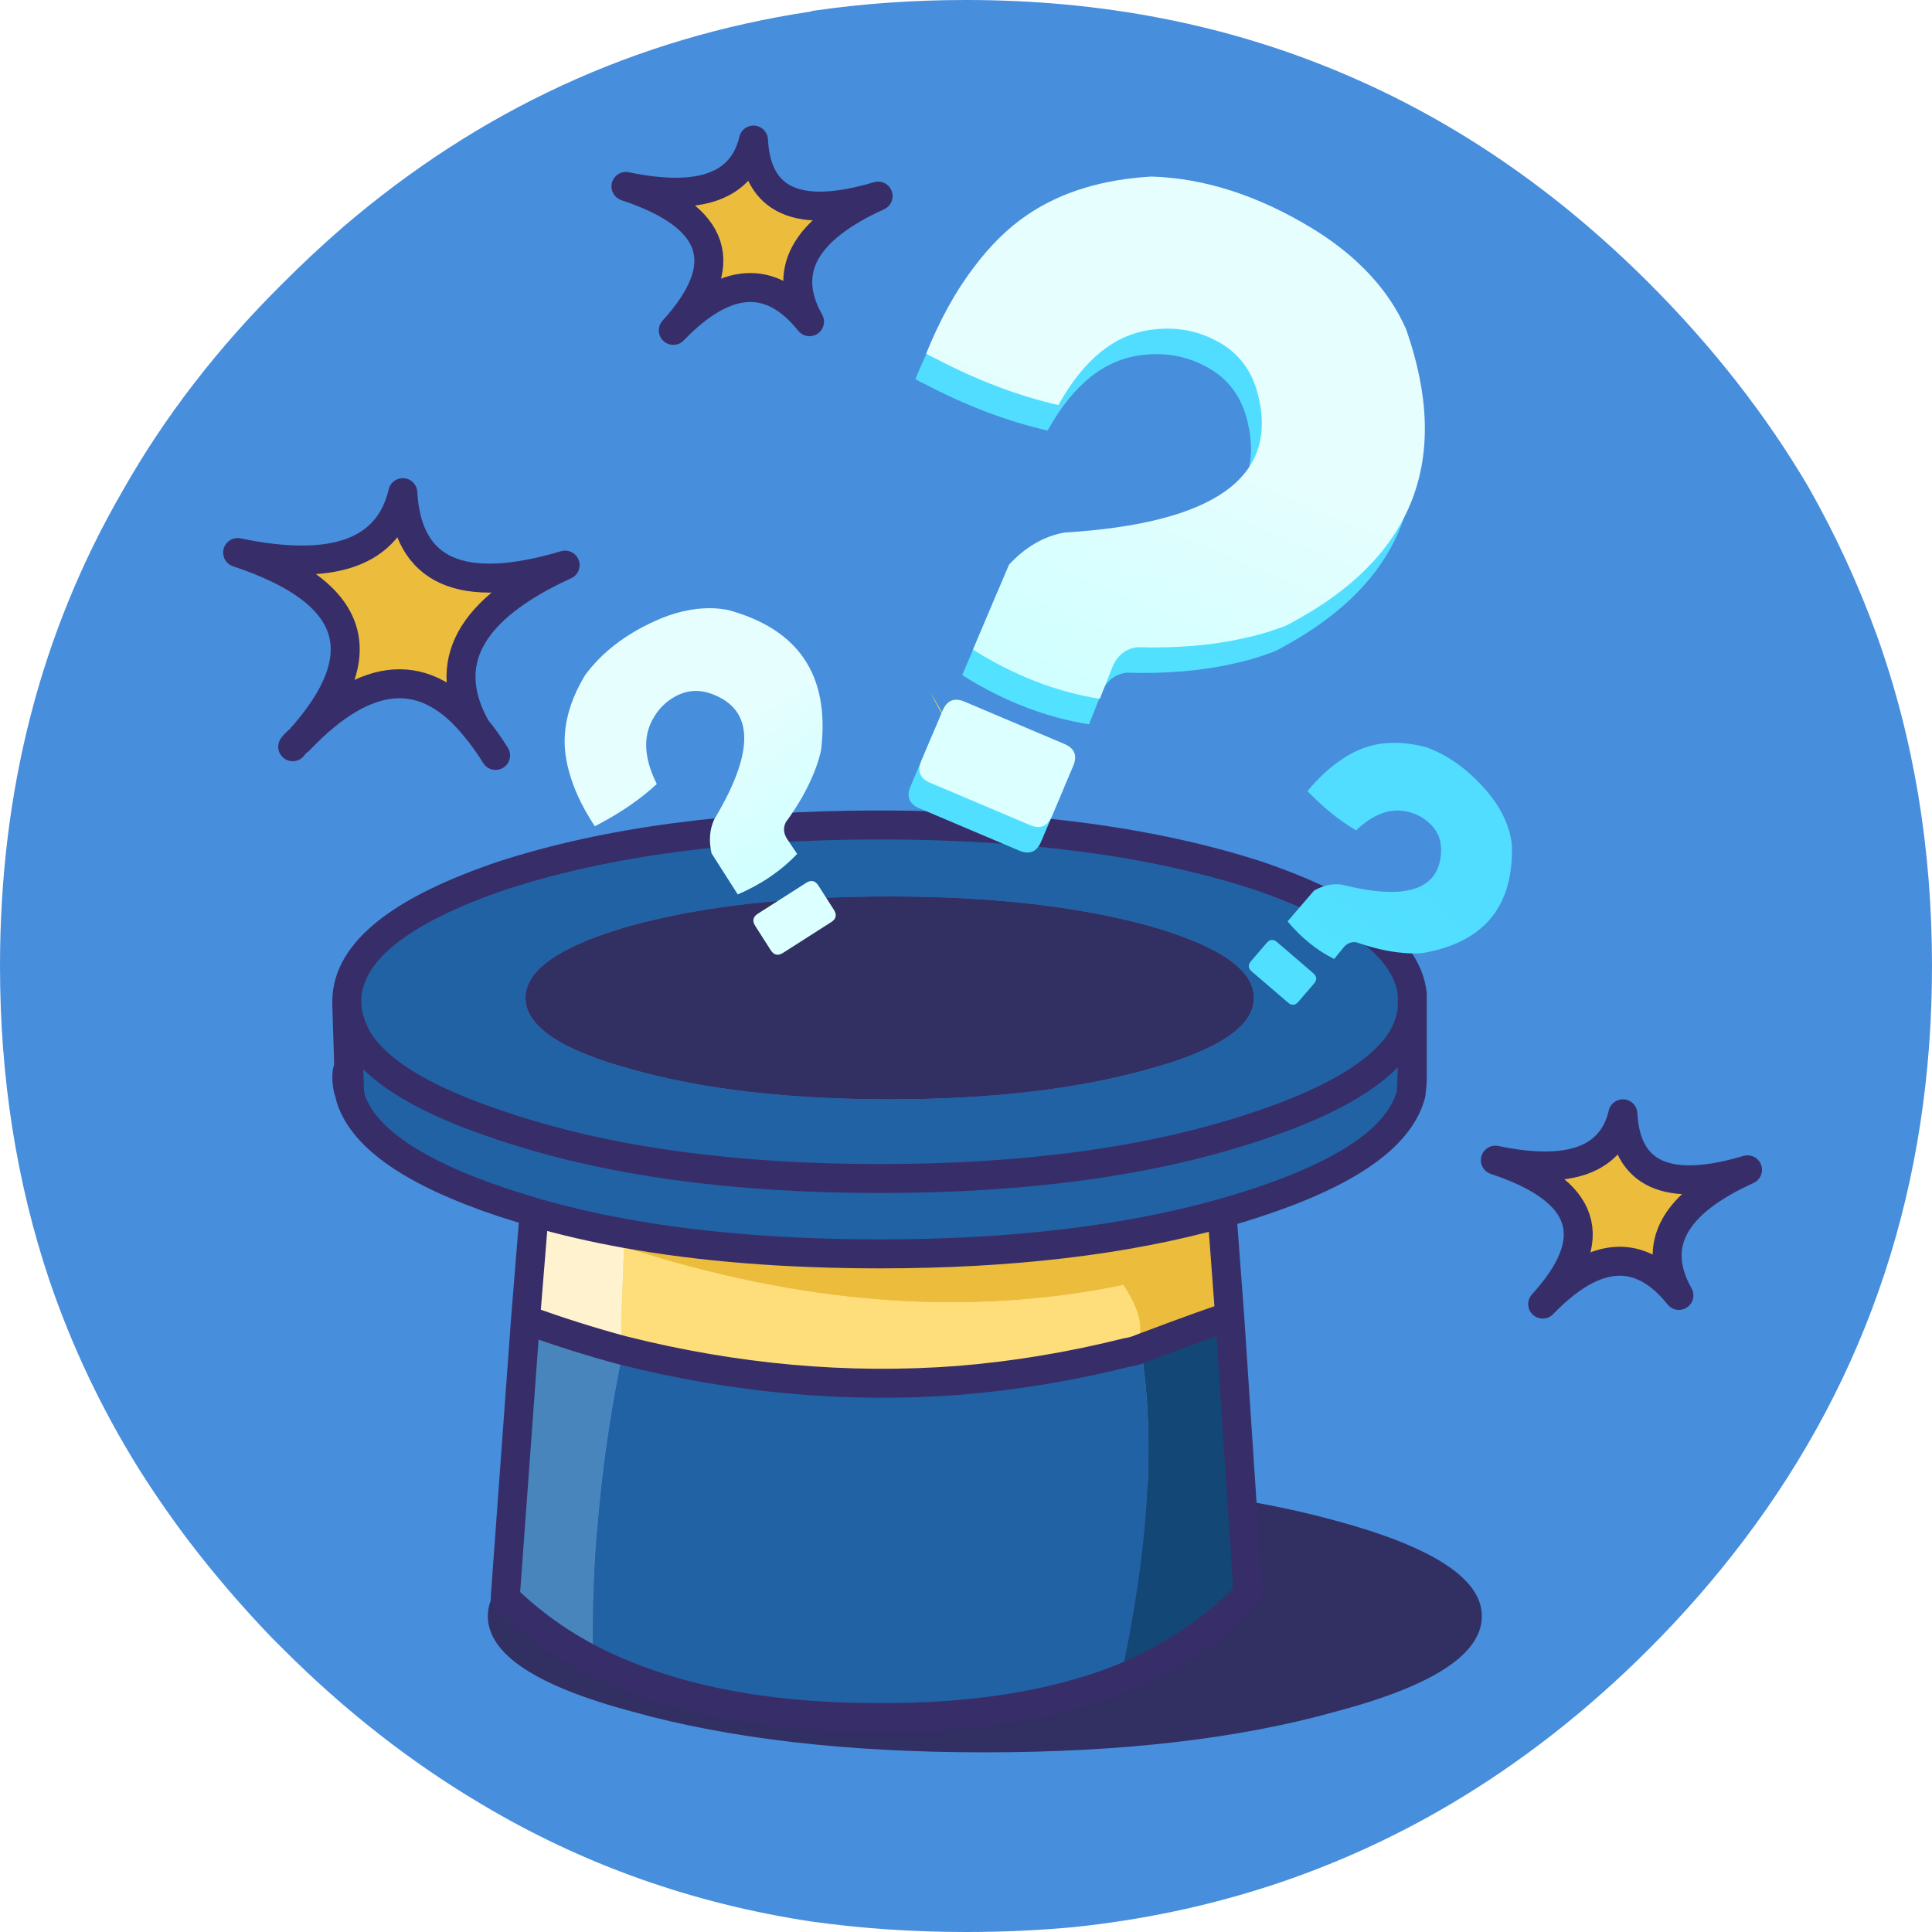
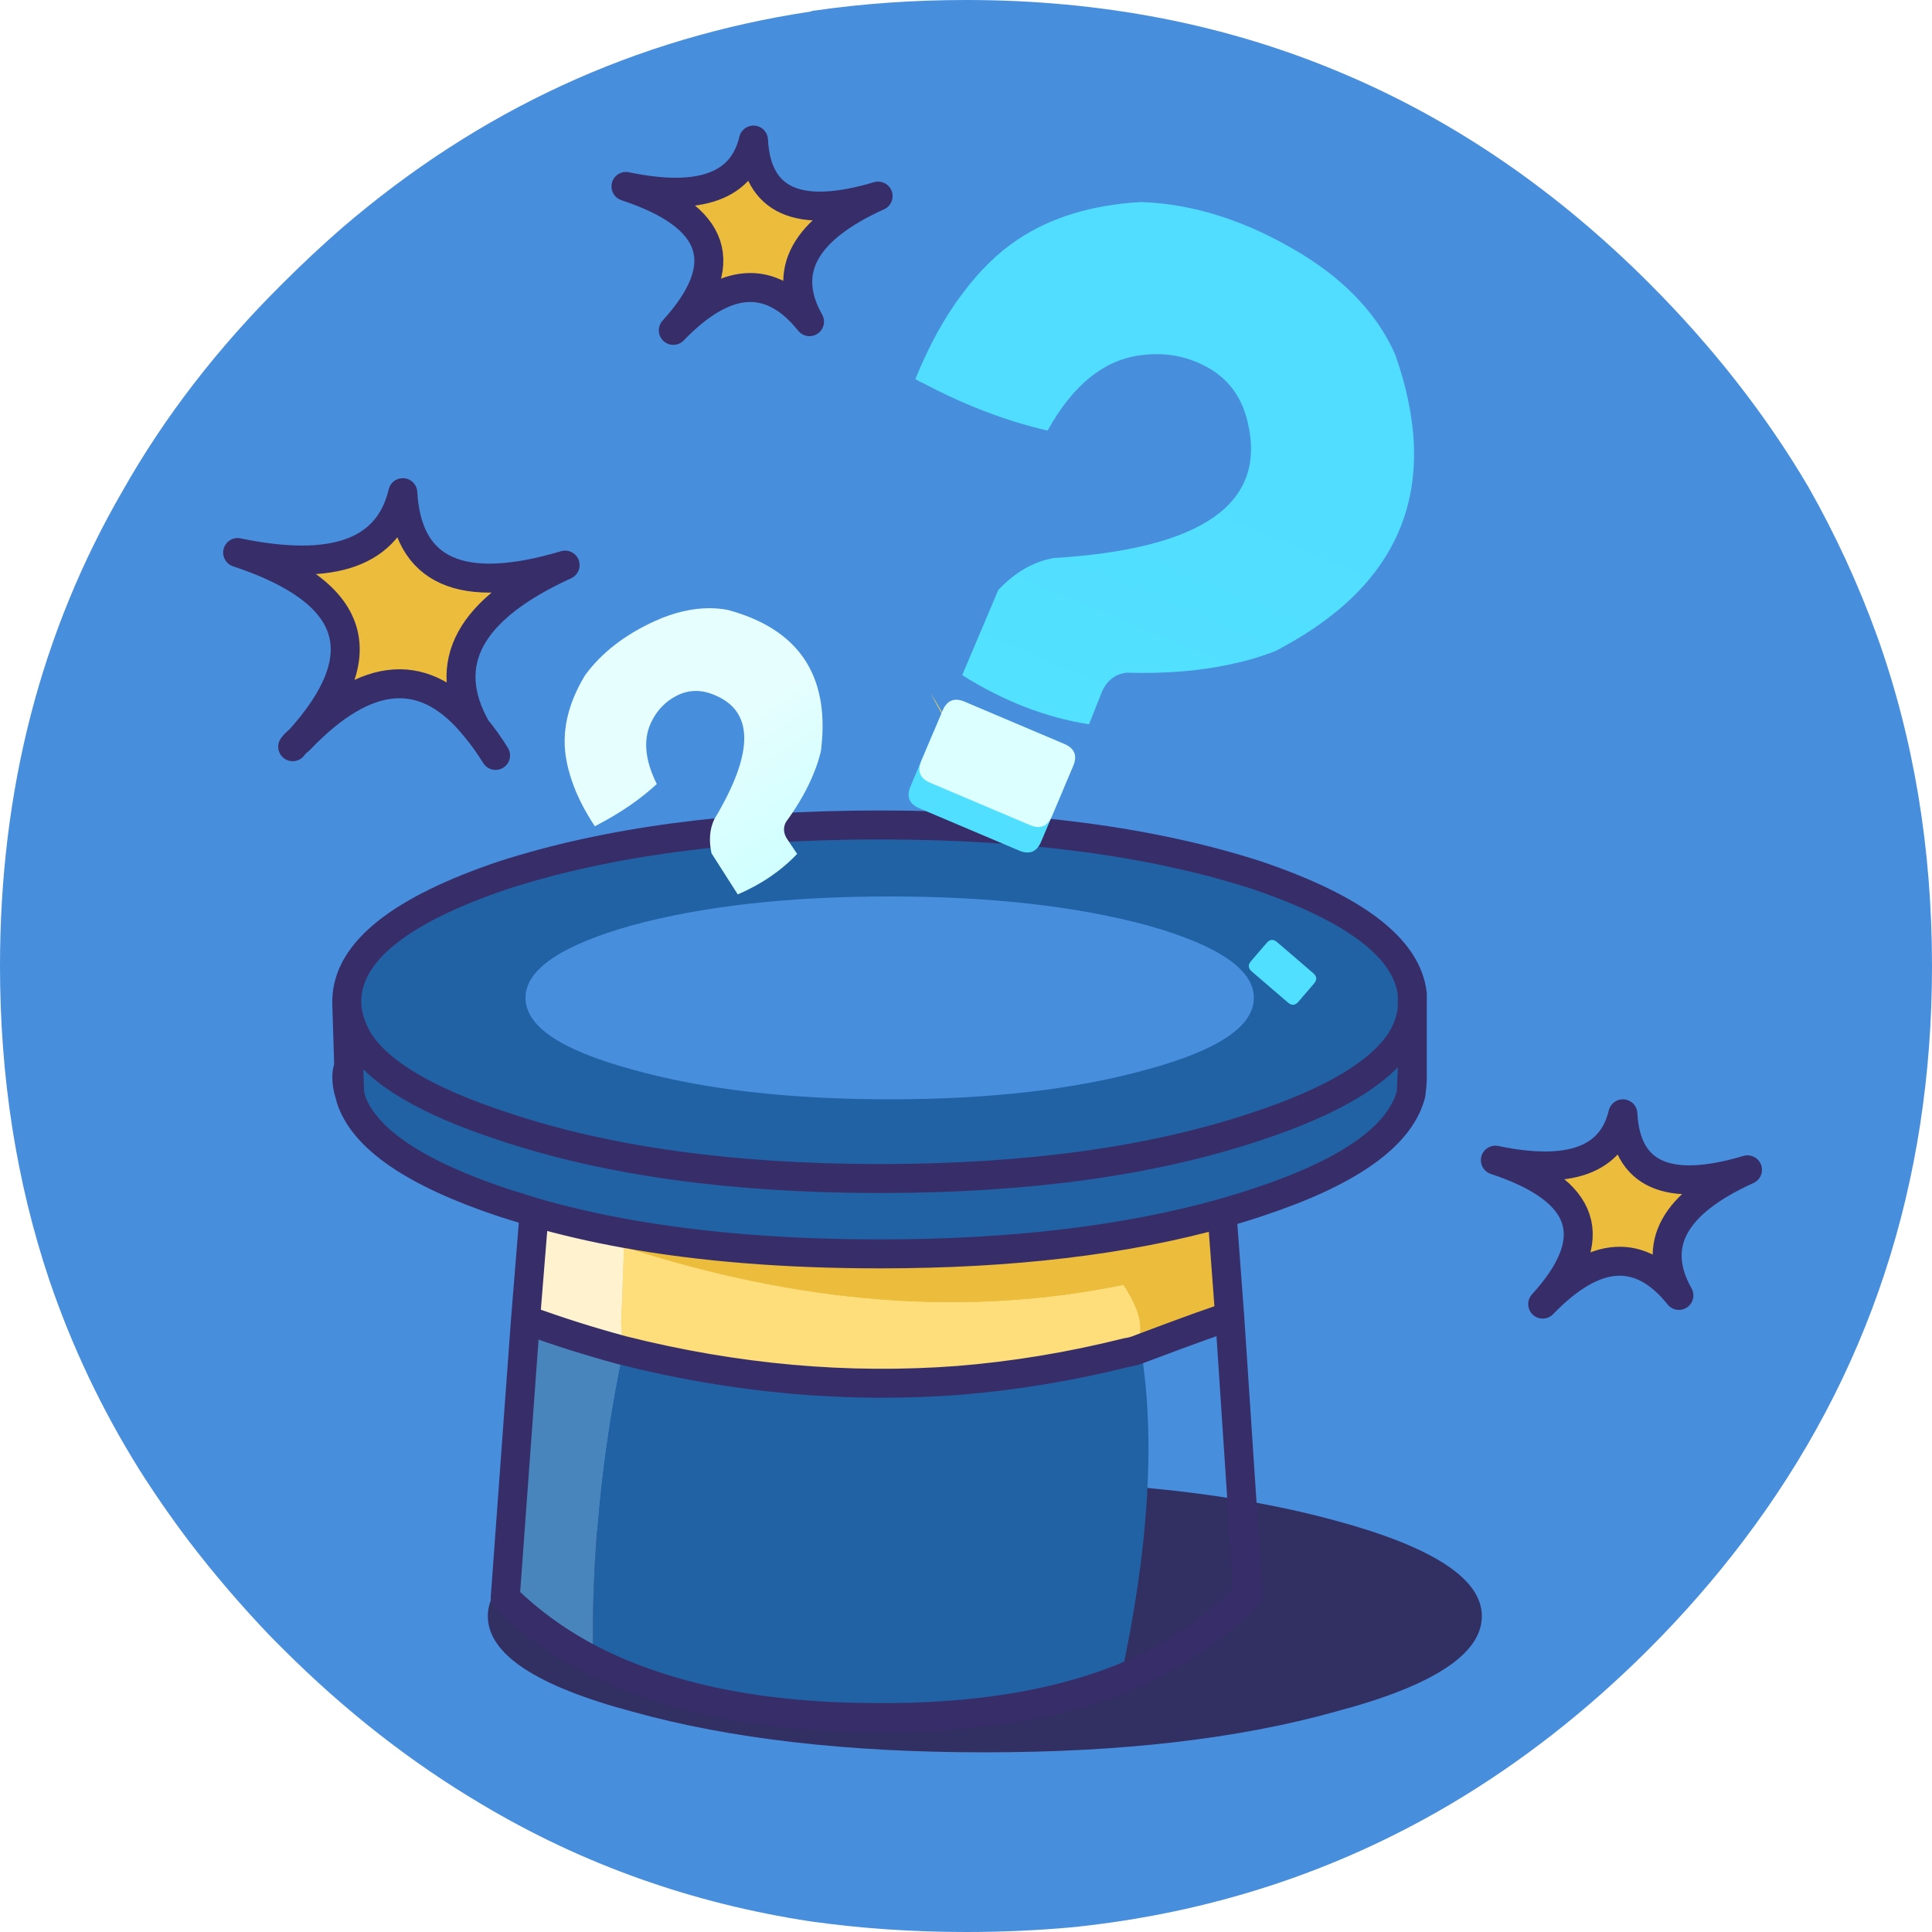
<svg xmlns="http://www.w3.org/2000/svg" version="1.1" preserveAspectRatio="none" x="0px" y="0px" width="100px" height="100px" viewBox="0 0 100 100">
  <defs>
    <linearGradient id="Gradient_1" gradientUnits="userSpaceOnUse" x1="32.3" y1="29.187" x2="27.4" y2="62.912" spreadMethod="pad">
      <stop offset="0%" stop-color="#FCE357" />
      <stop offset="100%" stop-color="#F5A200" />
    </linearGradient>
    <linearGradient id="Gradient_2" gradientUnits="userSpaceOnUse" x1="0" y1="0" x2="0" y2="0" spreadMethod="pad">
      <stop offset="0%" stop-color="#E6FEFE" />
      <stop offset="100%" stop-color="#D1FFFF" />
    </linearGradient>
    <linearGradient id="Gradient_3" gradientUnits="userSpaceOnUse" x1="77.062" y1="-68.263" x2="77.137" y2="-52.337" spreadMethod="pad">
      <stop offset="0%" stop-color="#E6FEFE" />
      <stop offset="100%" stop-color="#D1FFFF" />
    </linearGradient>
    <linearGradient id="Gradient_4" gradientUnits="userSpaceOnUse" x1="0" y1="1.55" x2="0" y2="1.55" spreadMethod="pad">
      <stop offset="0%" stop-color="#51DDFF" />
      <stop offset="100%" stop-color="#52E1FF" />
    </linearGradient>
    <linearGradient id="Gradient_5" gradientUnits="userSpaceOnUse" x1="77.062" y1="-66.612" x2="77.137" y2="-50.688" spreadMethod="pad">
      <stop offset="0%" stop-color="#51DDFF" />
      <stop offset="100%" stop-color="#52E1FF" />
    </linearGradient>
    <linearGradient id="Gradient_6" gradientUnits="userSpaceOnUse" x1="0" y1="1.6" x2="0" y2="1.6" spreadMethod="pad">
      <stop offset="0%" stop-color="#51DDFF" />
      <stop offset="100%" stop-color="#52E1FF" />
    </linearGradient>
    <linearGradient id="Gradient_7" gradientUnits="userSpaceOnUse" x1="77.1" y1="-66.675" x2="77.2" y2="-50.725" spreadMethod="pad">
      <stop offset="0%" stop-color="#51DDFF" />
      <stop offset="100%" stop-color="#52E1FF" />
    </linearGradient>
    <linearGradient id="Gradient_8" gradientUnits="userSpaceOnUse" x1="77.1" y1="-68.325" x2="77.2" y2="-52.375" spreadMethod="pad">
      <stop offset="0%" stop-color="#E6FEFE" />
      <stop offset="100%" stop-color="#D1FFFF" />
    </linearGradient>
  </defs>
  <g id="cerchio">
    <g transform="matrix( 1, 0, 0, 1, 0,0) ">
      <g>
        <g>
          <path fill="#478EDD" stroke="none" d=" M 93.6 25.2 Q 90.3 19.6 85.35 14.65 78.15 7.45 69.5 3.8 60.55 0 50 0 45.95 0 42.15 0.55 42.05 0.55 41.95 0.6 28.35 2.65 17.7 11.8 16.15 13.15 14.65 14.65 9.6 19.65 6.35 25.4 0 36.35 0 50 0 58.65 2.55 66.25 4.3 71.4 7.2 76.05 8.4 77.95 9.8 79.8 11.75 82.35 14.05 84.75 14.3 85 14.55 85.25 14.6 85.3 14.65 85.35 19.45 90.15 24.95 93.4 32.75 98.05 41.95 99.45 45.85 100 50 100 52.85 100 55.55 99.75 66.15 98.65 75.05 93.4 80.55 90.15 85.35 85.35 88 82.7 90.2 79.8 100 66.9 100 50 100 40.85 97.15 32.9 95.7 28.9 93.6 25.2 Z" />
        </g>
      </g>
    </g>
  </g>
  <g id="Layer_8">
    <g transform="matrix( 1, 0, 0, 1, 0,0) ">
      <g>
        <g>
          <path fill="#ECBC3C" stroke="none" d=" M 32.4 63.85 Q 29.9 63.4 27.65 62.75 L 27.2 68.3 Q 29.65 69.2 32.25 69.9 41 72.1 49.6 71.45 53.95 71.1 58.35 70 58.7 69.95 59.05 69.8 62.9 68.35 63.65 68.15 L 63.25 62.8 Q 55.75 64.9 45.55 64.9 38.25 64.9 32.4 63.85 M 15.5 38.3 Q 20.75 32.8 24.65 37.7 21.8 32.65 29.25 29.25 21.2 31.65 20.85 25.5 19.75 30.15 12.3 28.6 21.5 31.65 15.5 38.3 Z" />
          <path fill="#322F63" stroke="none" d=" M 32.75 78.7 Q 25.25 80.75 25.25 83.65 25.25 86.6 32.75 88.6 40.3 90.7 50.95 90.7 61.6 90.7 69.1 88.6 76.7 86.6 76.7 83.65 76.7 80.75 69.1 78.7 61.6 76.65 50.95 76.65 40.3 76.65 32.75 78.7 Z" />
        </g>
      </g>
      <g>
        <path stroke="#372E69" stroke-width="1.5" stroke-linejoin="round" stroke-linecap="round" fill="none" d=" M 24.65 37.7 Q 20.75 32.8 15.5 38.3 15.3 38.45 15.15 38.65 M 15.5 38.3 Q 21.5 31.65 12.3 28.6 19.75 30.15 20.85 25.5 21.2 31.65 29.25 29.25 21.8 32.65 24.65 37.7 25.15 38.3 25.65 39.1" />
      </g>
    </g>
    <g transform="matrix( 1, 0, 0, 1, -3.3,13.7) ">
      <g>
        <g>
          <path fill="#ECBC3C" stroke="none" d=" M 93.75 46.85 Q 87.55 48.7 87.3 43.95 86.45 47.55 80.7 46.35 87.8 48.7 83.15 53.8 87.2 49.6 90.2 53.35 88 49.45 93.75 46.85 Z" />
        </g>
      </g>
      <g>
        <path stroke="#372E69" stroke-width="1.5" stroke-linejoin="round" stroke-linecap="round" fill="none" d=" M 80.7 46.35 Q 86.45 47.55 87.3 43.95 87.55 48.7 93.75 46.85 88 49.45 90.2 53.35 87.2 49.6 83.15 53.8 87.8 48.7 80.7 46.35 Z" />
      </g>
    </g>
    <g transform="matrix( 1, 0, 0, 1, -48.3,-36.7) ">
      <g>
        <g>
          <path fill="#ECBC3C" stroke="none" d=" M 93.75 46.85 Q 87.55 48.7 87.3 43.95 86.45 47.55 80.7 46.35 87.8 48.7 83.15 53.8 87.2 49.6 90.2 53.35 88 49.45 93.75 46.85 Z" />
        </g>
      </g>
      <g>
        <path stroke="#372E69" stroke-width="1.5" stroke-linejoin="round" stroke-linecap="round" fill="none" d=" M 80.7 46.35 Q 86.45 47.55 87.3 43.95 87.55 48.7 93.75 46.85 88 49.45 90.2 53.35 87.2 49.6 83.15 53.8 87.8 48.7 80.7 46.35 Z" />
      </g>
    </g>
  </g>
  <g id="Layer_7">
    <g transform="matrix( 1, 0, 0, 1, 0,0) ">
      <g>
        <g>
-           <path fill="#124776" stroke="none" d=" M 64.6 82.5 L 63.65 68.15 Q 62.9 68.35 59.05 69.8 60.2 76.8 58 86.9 61.9 85.3 64.6 82.5 Z" />
          <path fill="#FEDD7B" stroke="none" d=" M 58.35 70 Q 53.95 71.1 49.6 71.45 56.6 71.25 58.35 70 M 32.15 68.45 Q 32.2 69.3 32.25 69.9 41 72.1 49.6 71.45 53.95 71.1 58.35 70 59.8 69 58.15 66.5 46.05 69 32.35 64.55 L 32.3 64.55 Q 32.2 67.45 32.15 68.45 Z" />
          <path fill="#2162A5" stroke="none" d=" M 73.05 56.45 Q 73.1 56.1 73.1 55.75 73.1 55.5 73.1 55.35 L 73.05 56.45 M 32.25 69.9 Q 30.55 78 30.7 85.95 36.55 88.9 45.4 88.9 52.8 88.95 58 86.9 60.2 76.8 59.05 69.8 58.7 69.95 58.35 70 56.6 71.25 49.6 71.45 41 72.1 32.25 69.9 M 17.95 55.75 Q 17.95 56.2 18.1 56.65 L 18.05 55.2 Q 17.95 55.45 17.95 55.75 M 26.05 62.25 Q 26.85 62.5 27.65 62.75 29.9 63.4 32.4 63.85 38.25 64.9 45.55 64.9 55.75 64.9 63.25 62.8 64.15 62.55 65.05 62.25 72.05 59.95 73 56.75 73.05 56.6 73.05 56.45 L 73.1 55.35 Q 73 54.5 72.55 53.8 70.95 56.35 65.05 58.3 57 61 45.55 61 34.1 61 26.05 58.3 20.1 56.35 18.55 53.85 18.15 54.45 18.05 55.2 L 18.1 56.65 Q 18.15 56.75 18.15 56.85 19.15 59.95 26.05 62.25 M 65.05 45.3 Q 57 42.7 45.55 42.7 34.1 42.7 26.05 45.3 18.05 48 17.95 51.75 17.95 51.8 17.95 51.85 17.95 51.9 17.95 52 18 52.9 18.55 53.85 20.1 56.35 26.05 58.3 34.1 61 45.55 61 57 61 65.05 58.3 70.95 56.35 72.55 53.8 73 53.05 73.1 52.2 L 73.1 51.85 Q 73.1 51.65 73.1 51.45 72.7 47.9 65.05 45.3 M 46.05 46.4 Q 53.85 46.4 59.4 47.9 64.9 49.45 64.9 51.65 64.9 53.85 59.4 55.35 53.85 56.9 46.05 56.9 38.2 56.9 32.7 55.35 27.2 53.85 27.2 51.65 27.2 49.45 32.7 47.9 38.2 46.4 46.05 46.4 Z" />
          <path fill="#4985BD" stroke="none" d=" M 32.25 69.9 Q 29.65 69.2 27.2 68.3 L 26.15 82.7 Q 28.15 84.65 30.7 85.95 30.55 78 32.25 69.9 Z" />
          <path fill="#ECBC3C" stroke="none" d=" M 32.4 63.85 Q 32.35 64.45 32.35 64.55 46.05 69 58.15 66.5 59.8 69 58.35 70 58.7 69.95 59.05 69.8 62.9 68.35 63.65 68.15 L 63.25 62.8 Q 55.75 64.9 45.55 64.9 38.25 64.9 32.4 63.85 Z" />
          <path fill="#FFF2CE" stroke="none" d=" M 27.65 62.75 L 27.2 68.3 Q 29.65 69.2 32.25 69.9 32.2 69.3 32.15 68.45 32.2 67.45 32.3 64.55 L 32.35 64.55 Q 32.35 64.45 32.4 63.85 29.9 63.4 27.65 62.75 Z" />
-           <path fill="#322F63" stroke="none" d=" M 59.4 47.9 Q 53.85 46.4 46.05 46.4 38.2 46.4 32.7 47.9 27.2 49.45 27.2 51.65 27.2 53.85 32.7 55.35 38.2 56.9 46.05 56.9 53.85 56.9 59.4 55.35 64.9 53.85 64.9 51.65 64.9 49.45 59.4 47.9 Z" />
        </g>
      </g>
      <g>
        <path stroke="#372E69" stroke-width="1.5" stroke-linejoin="round" stroke-linecap="round" fill="none" d=" M 17.95 52 Q 17.95 51.9 17.95 51.85 17.95 51.8 17.95 51.75 18.05 48 26.05 45.3 34.1 42.7 45.55 42.7 57 42.7 65.05 45.3 72.7 47.9 73.1 51.45 73.1 51.65 73.1 51.85 L 73.1 52.2 73.1 55.35 Q 73.1 55.5 73.1 55.75 73.1 56.1 73.05 56.45 73.05 56.6 73 56.75 72.05 59.95 65.05 62.25 64.15 62.55 63.25 62.8 L 63.65 68.15 64.6 82.5 Q 61.9 85.3 58 86.9 52.8 88.95 45.4 88.9 36.55 88.9 30.7 85.95 28.15 84.65 26.15 82.7 L 27.2 68.3 27.65 62.75 Q 26.85 62.5 26.05 62.25 19.15 59.95 18.15 56.85 18.15 56.75 18.1 56.65 17.95 56.2 17.95 55.75 17.95 55.45 18.05 55.2 L 17.95 52 Q 18 52.9 18.55 53.85 20.1 56.35 26.05 58.3 34.1 61 45.55 61 57 61 65.05 58.3 70.95 56.35 72.55 53.8 73 53.05 73.1 52.2 M 58.35 70 Q 58.7 69.95 59.05 69.8 62.9 68.35 63.65 68.15 M 32.25 69.9 Q 41 72.1 49.6 71.45 53.95 71.1 58.35 70 M 27.2 68.3 Q 29.65 69.2 32.25 69.9 M 32.4 63.85 Q 29.9 63.4 27.65 62.75 M 18.05 55.2 L 18.1 56.65 M 73.1 55.35 L 73.05 56.45 M 63.25 62.8 Q 55.75 64.9 45.55 64.9 38.25 64.9 32.4 63.85" />
      </g>
    </g>
  </g>
  <g id="Layer_2">
    <g transform="matrix( 1, 0, 0, 1, 0,0) ">
      <g>
        <g>
          <path fill="url(#Gradient_1)" stroke="none" d=" M 49.05 37.5 L 49.05 37.45 Q 48.75 36.8 48.15 35.85 L 49.05 37.5 Z" />
        </g>
      </g>
    </g>
  </g>
  <g id="Layer_4">
    <g transform="matrix( 0.387, -0.247, 0.247, 0.387, 23.3,83.9) ">
      <g>
        <g>
-           <path fill="url(#Gradient_2)" stroke="none" d=" M 78.6 -48.55 L 72.15 -48.55 Q 71.15 -48.55 71.15 -47.55 L 71.15 -44.3 Q 71.15 -43.3 72.15 -43.3 L 78.6 -43.3 Q 79.6 -43.3 79.6 -44.3 L 79.6 -47.55 Q 79.6 -48.55 78.6 -48.55 Z" />
          <path fill="url(#Gradient_3)" stroke="none" d=" M 70.2 -81.7 Q 66.25 -79.75 64.3 -76.75 63.15 -75 62.55 -72.55 61.9 -70 61.95 -66.75 62.25 -66.7 62.55 -66.7 66.75 -66.35 70.4 -67 70.9 -71.7 73.85 -73.35 75.6 -74.35 77.5 -74.2 79.75 -74.05 81.15 -72.15 85.65 -66.1 73.7 -60.15 72.15 -59.15 71.4 -57.1 L 71.4 -51.6 Q 75.7 -50.9 79.5 -51.85 L 79.45 -54 Q 79.5 -55.05 80.35 -55.55 83.7 -56.85 86.1 -58.6 86.95 -59.2 87.7 -59.9 88.05 -60.2 88.3 -60.55 96 -70.15 87.7 -79.25 86.95 -79.95 86.1 -80.5 83.6 -82.1 80.15 -82.6 74.6 -83.4 70.2 -81.7 Z" />
        </g>
      </g>
    </g>
    <g transform="matrix( 0.29, 0.249, -0.249, 0.29, 33.5,44.4) ">
      <g>
        <g>
          <path fill="url(#Gradient_4)" stroke="none" d=" M 78.6 -46.9 L 72.15 -46.9 Q 71.15 -46.9 71.15 -45.9 L 71.15 -42.65 Q 71.15 -41.65 72.15 -41.65 L 78.6 -41.65 Q 79.6 -41.65 79.6 -42.65 L 79.6 -45.9 Q 79.6 -46.9 78.6 -46.9 Z" />
-           <path fill="url(#Gradient_5)" stroke="none" d=" M 70.2 -80.05 Q 66.25 -78.1 64.3 -75.1 63.15 -73.35 62.55 -70.9 61.9 -68.35 61.95 -65.1 62.25 -65.05 62.55 -65.05 66.75 -64.7 70.4 -65.35 70.9 -70.05 73.85 -71.7 75.6 -72.7 77.5 -72.55 79.75 -72.4 81.15 -70.5 85.65 -64.45 73.7 -58.5 72.15 -57.5 71.4 -55.45 L 71.4 -49.95 Q 75.7 -49.25 79.5 -50.2 L 79.45 -52.35 Q 79.5 -53.4 80.35 -53.9 83.7 -55.2 86.1 -56.95 86.95 -57.55 87.7 -58.25 88.05 -58.55 88.3 -58.9 96 -68.5 87.7 -77.6 86.95 -78.3 86.1 -78.85 83.6 -80.45 80.15 -80.95 74.6 -81.75 70.2 -80.05 Z" />
        </g>
      </g>
    </g>
    <g transform="matrix( 0.8, 0.339, -0.339, 0.8, -24.25,50.7) ">
      <g>
        <g>
          <path fill="url(#Gradient_6)" stroke="none" d=" M 78.6 -46.9 L 72.15 -46.9 Q 71.15 -46.9 71.15 -45.9 L 71.15 -42.65 Q 71.15 -41.65 72.15 -41.65 L 78.6 -41.65 Q 79.6 -41.65 79.6 -42.65 L 79.6 -45.9 Q 79.6 -46.9 78.6 -46.9 Z" />
          <path fill="url(#Gradient_7)" stroke="none" d=" M 70.2 -80.05 Q 66.25 -78.1 64.3 -75.1 63.15 -73.35 62.55 -70.9 61.9 -68.35 61.95 -65.1 62.25 -65.05 62.55 -65.05 66.75 -64.7 70.4 -65.35 70.9 -70.05 73.85 -71.7 75.6 -72.7 77.5 -72.55 79.75 -72.4 81.15 -70.5 85.65 -64.45 73.7 -58.5 72.15 -57.5 71.4 -55.45 L 71.4 -49.95 Q 75.7 -49.25 79.5 -50.2 L 79.45 -52.35 Q 79.5 -53.4 80.35 -53.9 83.7 -55.2 86.1 -56.95 86.95 -57.55 87.7 -58.25 88.05 -58.55 88.3 -58.9 96 -68.5 87.7 -77.6 86.95 -78.3 86.1 -78.85 83.6 -80.45 80.15 -80.95 74.6 -81.75 70.2 -80.05 Z" />
        </g>
      </g>
    </g>
    <g transform="matrix( 0.8, 0.339, -0.339, 0.8, -24.25,50.7) ">
      <g>
        <g>
          <path fill="url(#Gradient_2)" stroke="none" d=" M 78.6 -48.55 L 72.15 -48.55 Q 71.15 -48.55 71.15 -47.55 L 71.15 -44.3 Q 71.15 -43.3 72.15 -43.3 L 78.6 -43.3 Q 79.6 -43.3 79.6 -44.3 L 79.6 -47.55 Q 79.6 -48.55 78.6 -48.55 Z" />
-           <path fill="url(#Gradient_8)" stroke="none" d=" M 70.2 -81.7 Q 66.25 -79.75 64.3 -76.75 63.15 -75 62.55 -72.55 61.9 -70 61.95 -66.75 62.25 -66.7 62.55 -66.7 66.75 -66.35 70.4 -67 70.9 -71.7 73.85 -73.35 75.6 -74.35 77.5 -74.2 79.75 -74.05 81.15 -72.15 85.65 -66.1 73.7 -60.15 72.15 -59.15 71.4 -57.1 L 71.4 -51.6 Q 75.7 -50.9 79.5 -51.85 L 79.45 -54 Q 79.5 -55.05 80.35 -55.55 83.7 -56.85 86.1 -58.6 86.95 -59.2 87.7 -59.9 88.05 -60.2 88.3 -60.55 96 -70.15 87.7 -79.25 86.95 -79.95 86.1 -80.5 83.6 -82.1 80.15 -82.6 74.6 -83.4 70.2 -81.7 Z" />
        </g>
      </g>
    </g>
  </g>
</svg>